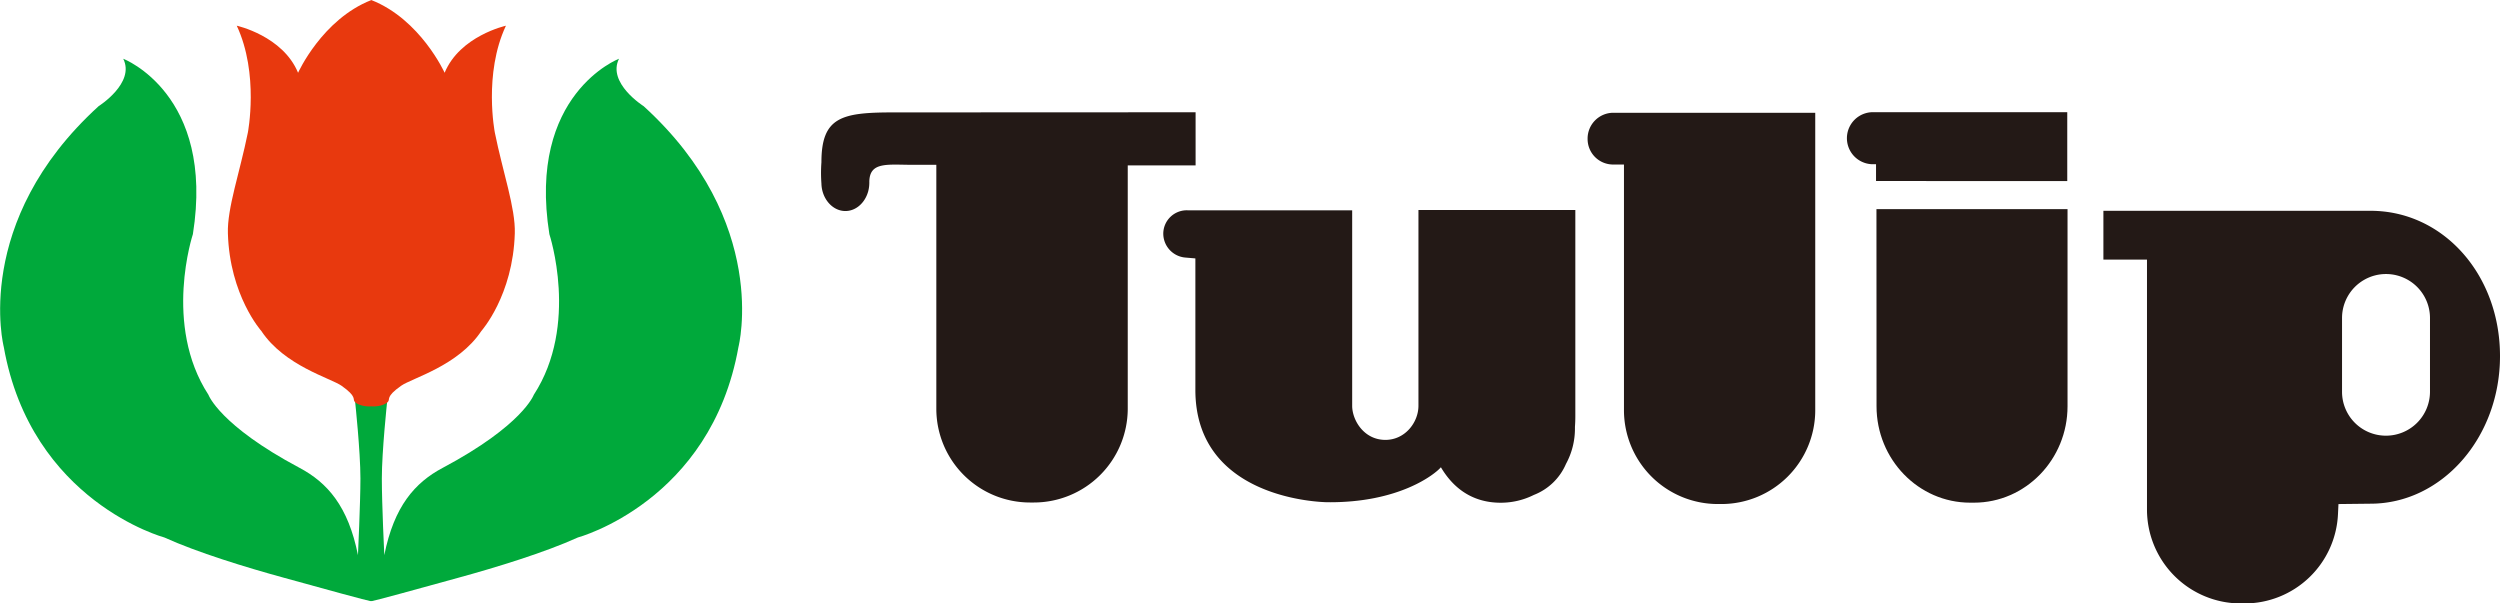
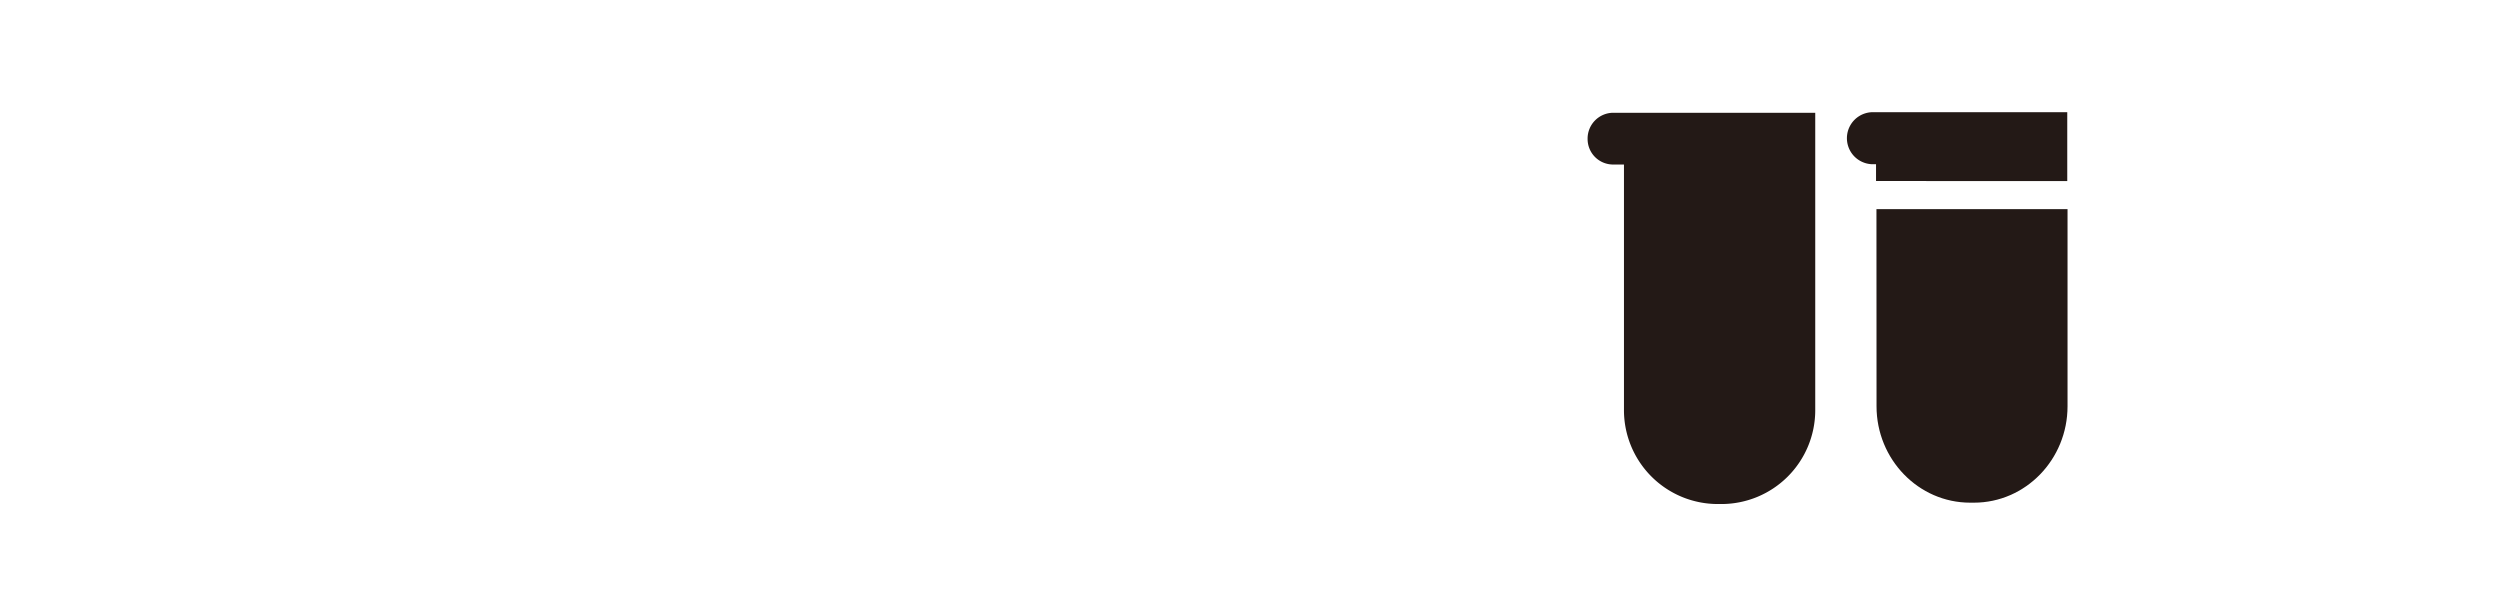
<svg xmlns="http://www.w3.org/2000/svg" viewBox="0 0 902.73 217.83">
  <defs>
    <style>.cls-1{fill:#231916;}.cls-2{fill:#00a93b;}.cls-3{fill:#e8390e;}</style>
  </defs>
  <g id="Слой_2" data-name="Слой 2">
    <g id="レイヤー_3" data-name="レイヤー 3">
-       <path class="cls-1" d="M431.72,40.54l-109.11.05c-18.66,0-26,1.62-26,18a51.59,51.59,0,0,0,0,7.69c.12,5.48,4,9.92,8.65,9.92,3.48,0,6.49-2.45,7.87-6v0c.06-.15.11-.3.16-.45s.14-.41.2-.62l.06-.26.09-.39a11.47,11.47,0,0,0,.26-2.29,1.09,1.09,0,0,0,0-.36c0-7.59,6.51-6.31,16-6.31h8.2v88.15a33.85,33.85,0,0,0,33.84,33.78h1.28a33.93,33.93,0,0,0,34-33.78V59.73h24.5Z" />
      <path class="cls-1" d="M573.27,50.14a9.21,9.21,0,0,0,9.13,9.27h4v88.78A33.89,33.89,0,0,0,620.28,182h1.31a33.88,33.88,0,0,0,33.88-33.79V40.72l-73,0A9.31,9.31,0,0,0,573.27,50.14Z" />
      <path class="cls-1" d="M677.6,146.69c0,19.2,15.16,34.82,33.8,34.82h1.39c18.63,0,33.78-15.62,33.78-34.82V75.52l-69,0Z" />
      <path class="cls-1" d="M730.34,65.39v0h16.13V40.51H730.34v0H676a9.4,9.4,0,0,0,0,18.79h1.42v6.06Z" />
-       <path class="cls-1" d="M512.19,146.53c0,5.94-4.79,12.31-11.93,12.31-7.8,0-12-7.15-12-12.31V75.94l-59.47,0a8.47,8.47,0,0,0-8.74,8.37A8.69,8.69,0,0,0,428,93l3.64.31v47.4c-.06,39.77,45.94,40.62,47.66,40.64,25.89.27,38.87-10.12,41-12.63,4.66,7.9,11.74,12.81,21.57,12.81a26.67,26.67,0,0,0,12-2.82,20.8,20.8,0,0,0,11.59-11.19,26.63,26.63,0,0,0,3.24-12.79c0-.2,0-.41,0-.61.1-1.34.14-2.64.14-3.87V75.84H512.19Z" />
-       <path class="cls-1" d="M759.52,94.12v-18l96.48,0c26.2,0,46.73,23,46.73,52.46s-21,53.3-46.78,53.3l-11.55.13-.18,3.74a33.79,33.79,0,0,1-33.78,32.15h-1.3A33.9,33.9,0,0,1,775.26,184V93.73H759.52Zm102,63.2a15.89,15.89,0,0,0,15.93-15.81V114.83a15.88,15.88,0,1,0-31.76,0v26.68a15.84,15.84,0,0,0,15.83,15.81Z" />
-       <path class="cls-2" d="M133.74,217.05c-.31.06-17.83-4.69-31.15-8.41-13.81-3.78-31.39-9.18-43.23-14.56,0,0-48.11-12.94-58-68.82,0,0-11.62-45.14,34.25-86.92,0,0,13.27-8.35,8.89-17.13,0,0,33.2,12.7,25.15,63.35,0,0-10.84,32.72,5.62,58,0,0,4,11,32.85,26.35,10.09,5.34,17.62,13.89,21.14,31.54,0,0,.89-19.13.89-27.66,0-9.87-1.91-27.68-1.91-27.68h11.55s-1.91,17.81-1.91,27.68c0,9.4.89,27.66.89,27.66,3.52-17.65,11.05-26.2,21.14-31.54,28.86-15.36,32.84-26.35,32.84-26.35,16.46-25.28,5.63-58,5.63-58-8.06-50.65,25.14-63.35,25.14-63.35-4.37,8.78,8.9,17.13,8.9,17.13,45.86,41.78,34.24,86.92,34.24,86.92-9.93,55.88-58,68.82-58,68.82-11.84,5.38-29.42,10.78-43.23,14.56-13.33,3.72-30.85,8.47-31.15,8.41Z" />
-       <path class="cls-3" d="M134.1,146.73c-2.69.2-5.13-.67-6-1.63s.95-1.76-4.73-5.78c-3.92-2.78-20.62-7.19-29-19.8,0,0-11.44-12.8-12.08-35.27-.29-9.08,4.35-22.17,7.2-36.33,0,0,4.14-21.24-4-38.64,0,0,16.63,3.66,22.14,17,0,0,8.69-19.31,26.46-26.26h0c17.77,7,26.46,26.26,26.46,26.26,5.51-13.32,22.14-17,22.14-17-8.19,17.4-4,38.64-4,38.64,2.85,14.16,7.49,27.25,7.2,36.33-.64,22.47-12.08,35.27-12.08,35.27-8.35,12.61-25.05,17-29,19.8-5.68,4-3.82,4.79-4.73,5.78s-3.33,1.83-6,1.63" />
    </g>
  </g>
</svg>